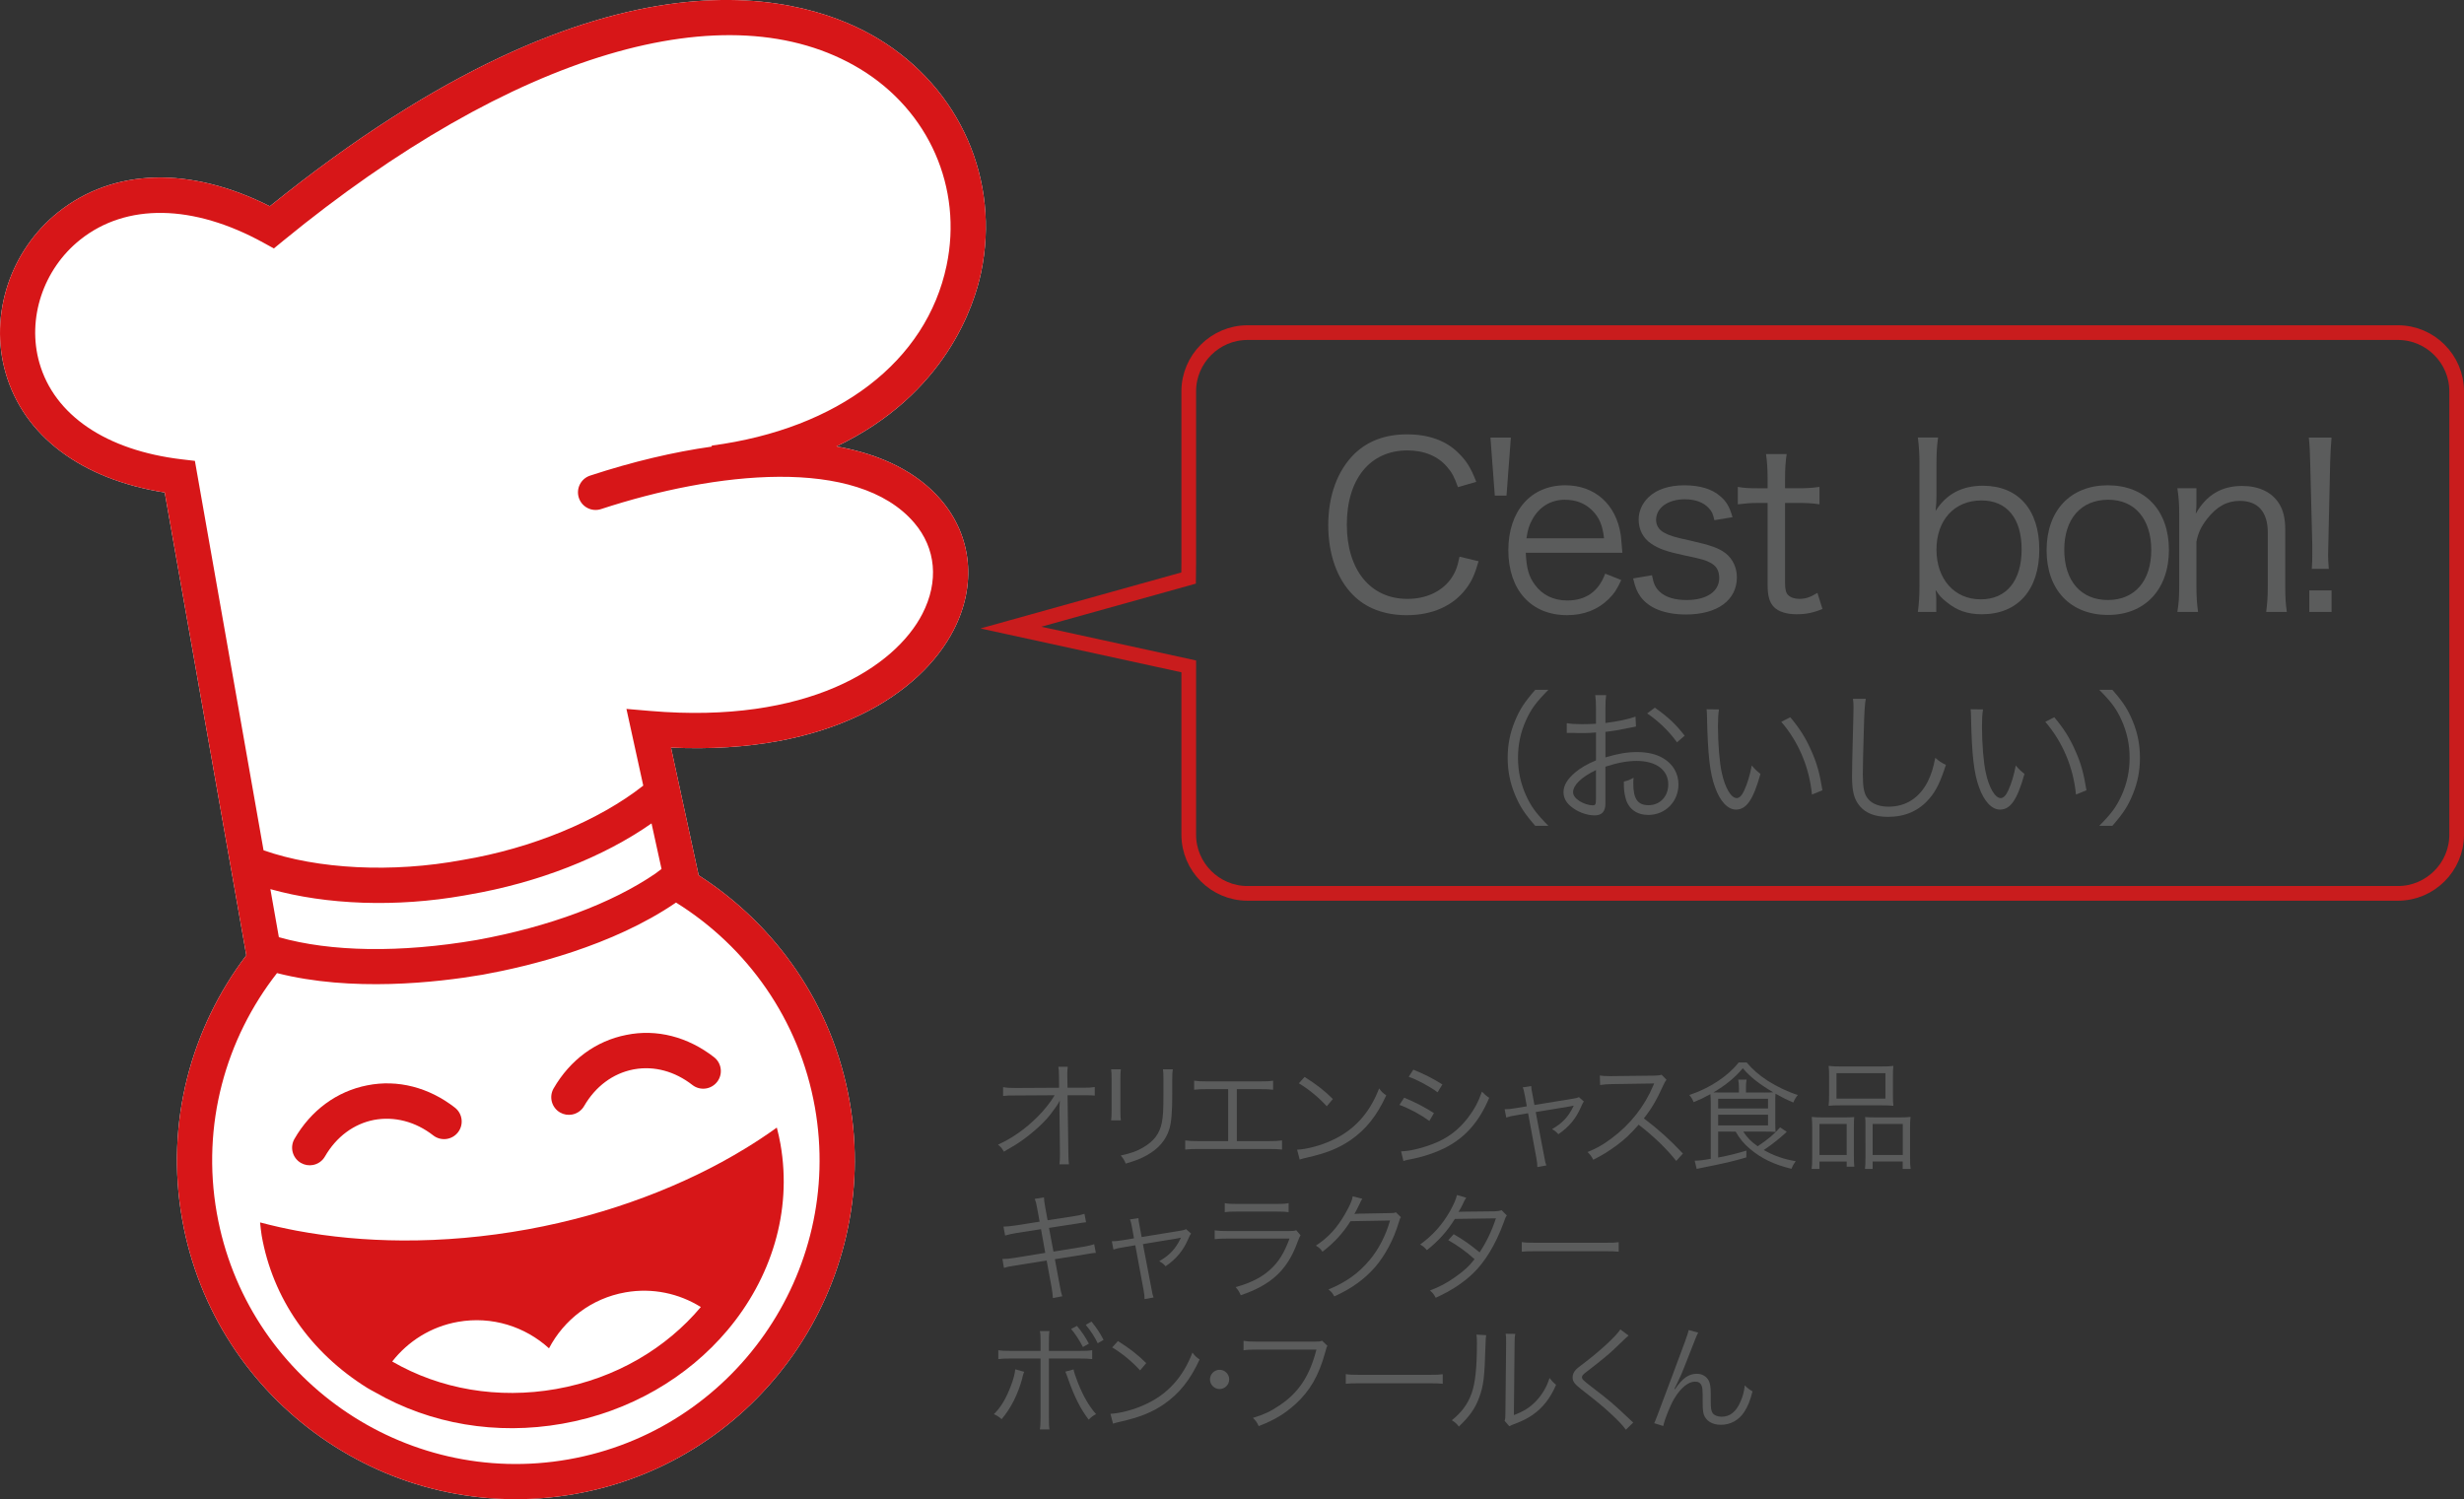
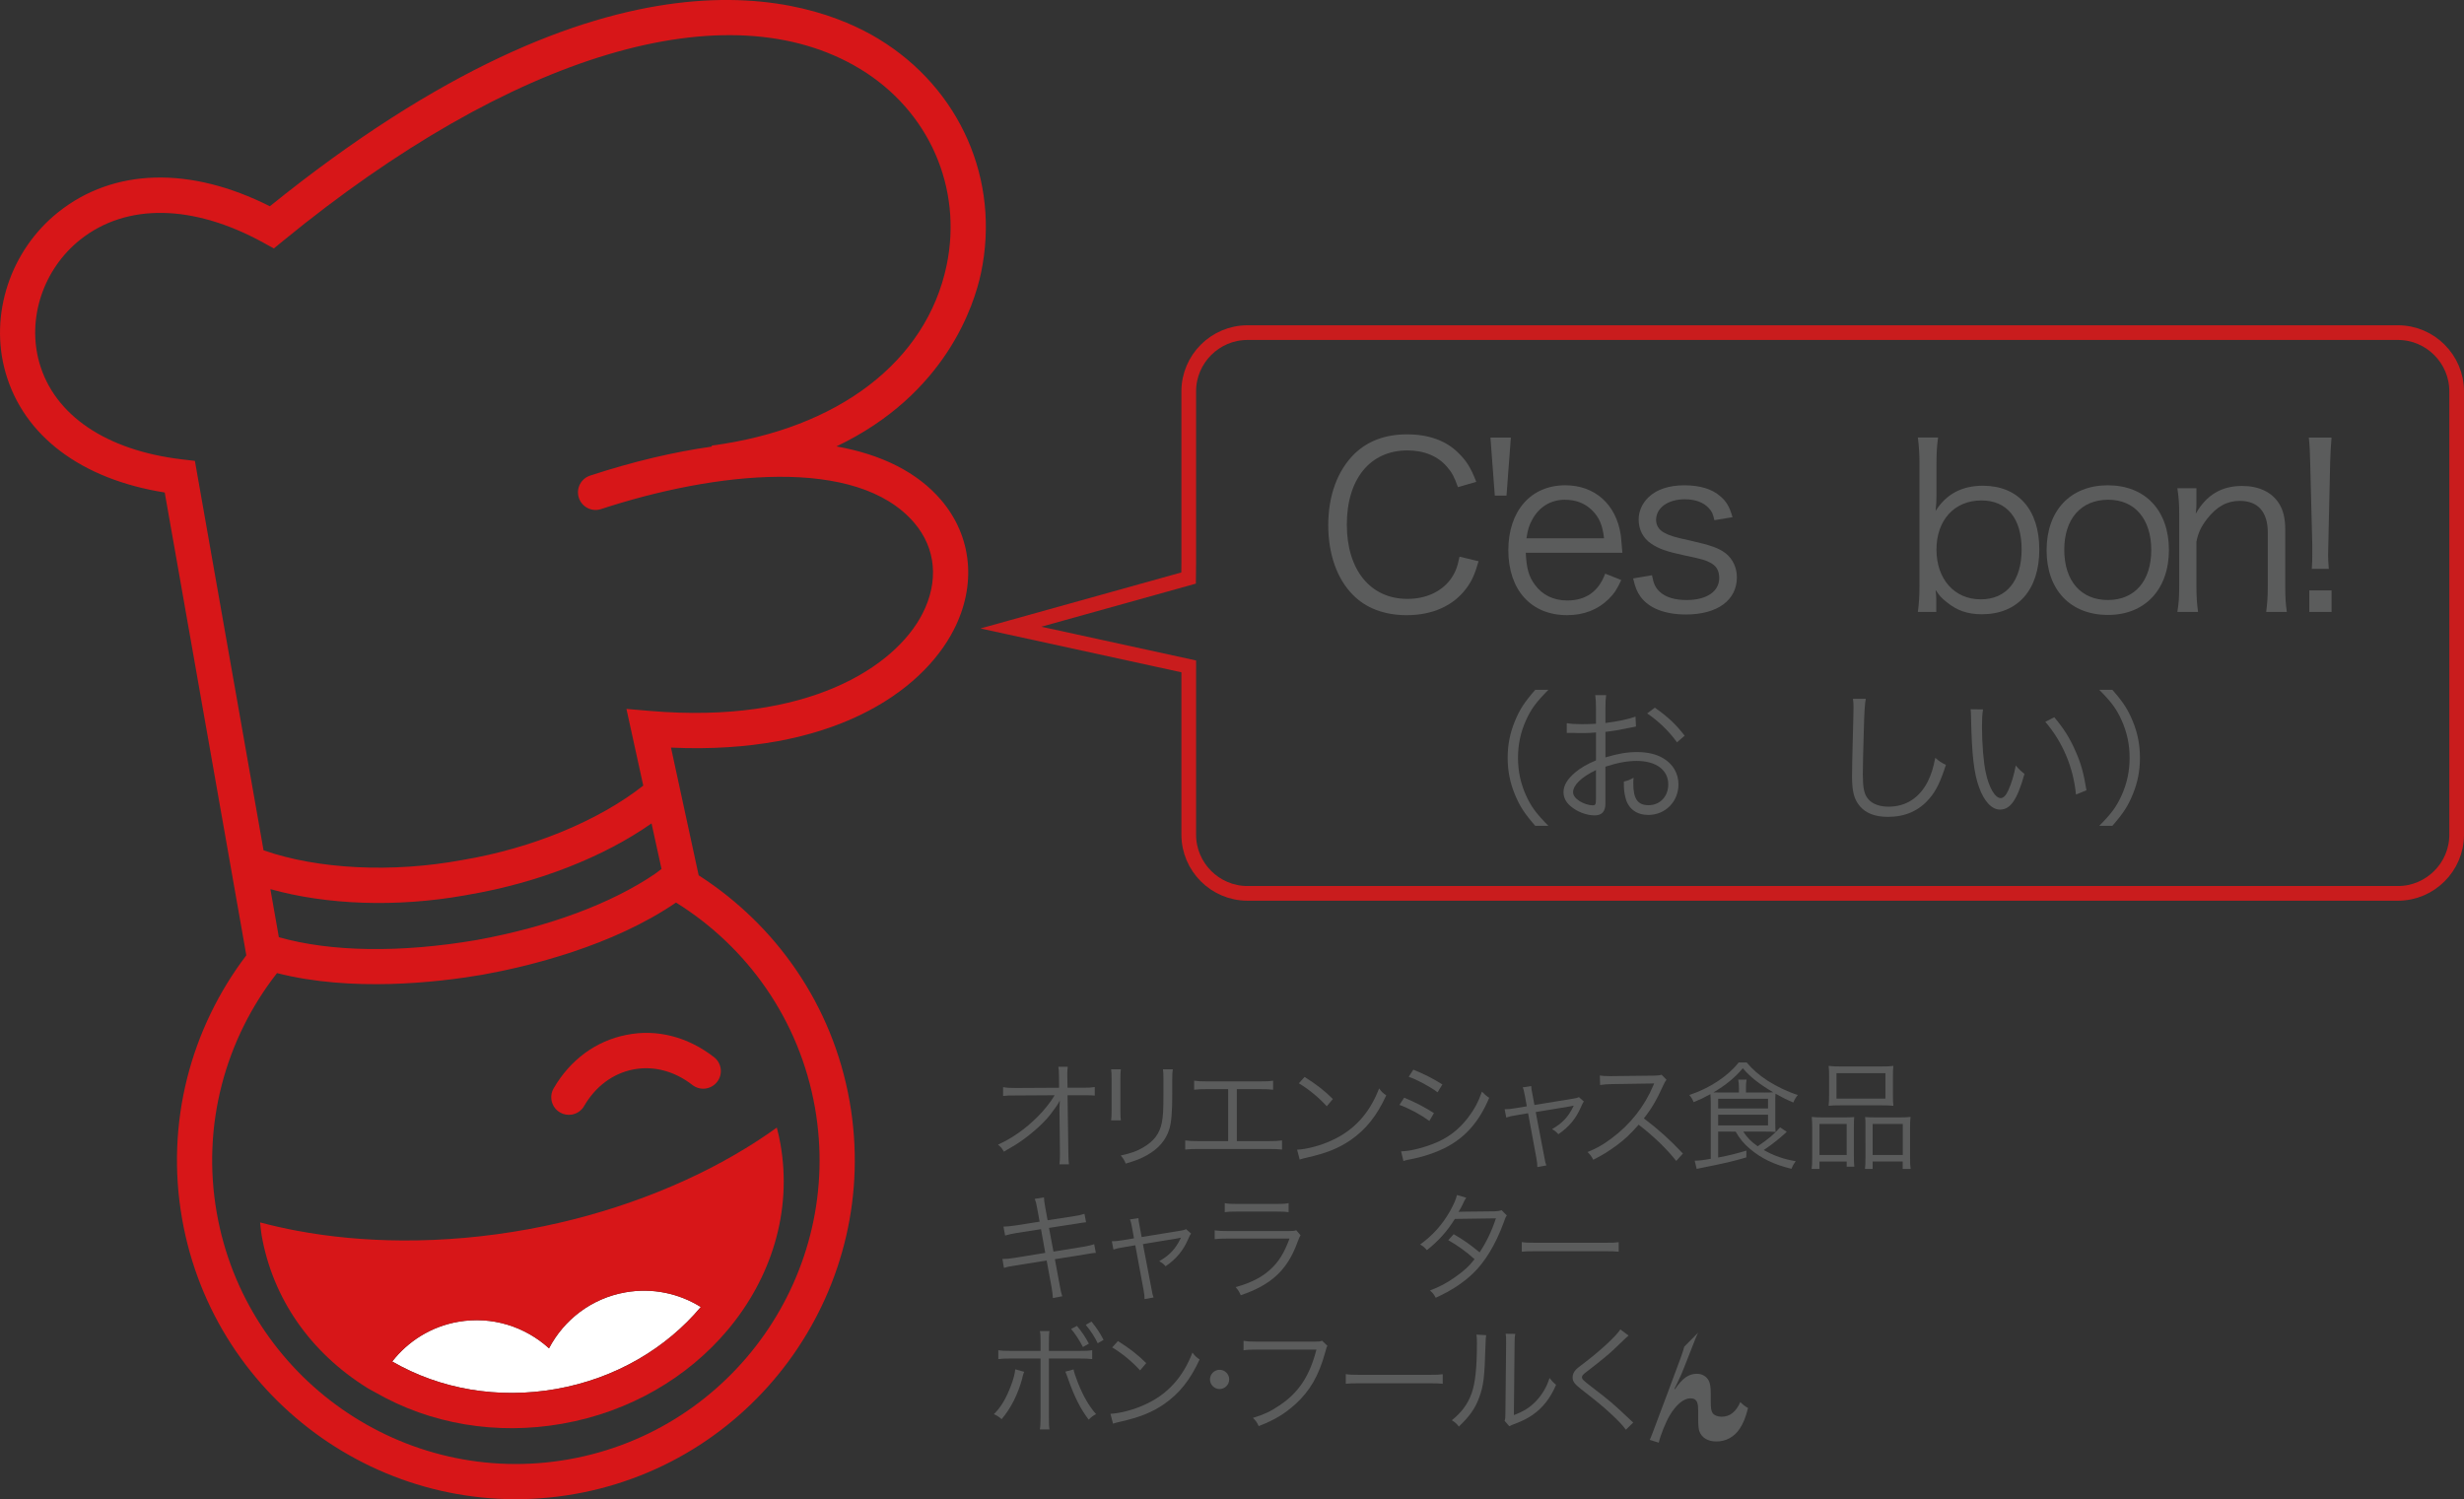
<svg xmlns="http://www.w3.org/2000/svg" version="1.1" id="レイヤー_1" x="0px" y="0px" width="167.917px" height="102.177px" viewBox="0 0 167.917 102.177" enable-background="new 0 0 167.917 102.177" xml:space="preserve">
  <rect x="0" y="0" width="167.917" height="102.177" fill="#333333" stroke="none" />
  <g>
    <g>
-       <path fill="#FFFFFF" d="M66.857,18.586c1.321-6.3-1.421-12.555-6.987-15.934c-4.72-2.865-18.154-7.435-41.481,11.405    c-5.426-2.739-10.647-2.605-14.419,0.401c-3.271,2.605-4.715,6.997-3.595,10.928c1.234,4.327,5.165,7.276,10.85,8.179l5.56,31.543    c-3.759,4.949-5.536,11.385-4.374,17.977c2.211,12.542,14.212,20.948,26.752,18.737C51.706,99.611,60.112,87.607,57.9,75.064    c-1.164-6.601-5.047-12.045-10.287-15.409c-0.005-0.044-1.886-8.704-1.886-8.704c10.876,0.498,17.067-3.738,19.267-8.02    c1.576-3.067,1.253-6.378-0.862-8.857c-1.615-1.892-4.065-3.104-7.131-3.65C64.465,26.87,66.399,20.777,66.857,18.586z" />
-     </g>
+       </g>
    <g>
      <g>
        <path fill="#5B5C5C" d="M72.2,75.522c0-0.056,0.008-0.176,0.024-0.52c-0.152,0.296-0.224,0.399-0.6,0.896     c-0.416,0.552-1.12,1.207-1.895,1.768c-0.36,0.264-0.672,0.455-1.319,0.823c-0.128-0.232-0.192-0.312-0.4-0.479     c0.968-0.432,1.871-1.072,2.71-1.911c0.448-0.448,0.888-1,1.151-1.455l-2.623,0.016c-0.503,0-0.615,0-0.887,0.032v-0.6     c0.288,0.048,0.432,0.056,0.903,0.056l2.911-0.016l-0.008-0.784c-0.008-0.415-0.008-0.415-0.04-0.647h0.64     c-0.024,0.176-0.032,0.304-0.032,0.439v0.192l0.016,0.8h1.055c0.448,0,0.544-0.009,0.8-0.048v0.583     c-0.168-0.016-0.336-0.023-0.664-0.023c-0.032,0-0.08,0-0.12,0h-1.071l0.056,3.894c0,0.344,0.016,0.6,0.04,0.815H72.2     c0.024-0.231,0.032-0.319,0.032-0.632c0-0.088,0-0.128,0-0.176L72.2,75.603v-0.048V75.522z" />
        <path fill="#5B5C5C" d="M76.385,72.876c-0.024,0.192-0.032,0.296-0.032,0.664v2.15c0,0.384,0.008,0.472,0.032,0.664h-0.664     c0.024-0.185,0.032-0.352,0.032-0.672v-2.135c0-0.344-0.008-0.479-0.032-0.672H76.385z M79.927,72.876     c-0.032,0.185-0.04,0.312-0.04,0.696v0.943c0,1.271-0.056,1.975-0.2,2.438c-0.232,0.751-0.735,1.335-1.519,1.774     c-0.392,0.225-0.775,0.376-1.455,0.576c-0.088-0.231-0.136-0.312-0.336-0.552c0.72-0.16,1.104-0.296,1.519-0.544     c0.744-0.432,1.127-0.943,1.279-1.687c0.088-0.456,0.112-0.824,0.112-2.039V73.58c0-0.416-0.008-0.528-0.032-0.704H79.927z" />
        <path fill="#5B5C5C" d="M84.289,77.77h2.143c0.48,0,0.647-0.008,0.936-0.048v0.624c-0.271-0.032-0.504-0.04-0.928-0.04H81.69     c-0.416,0-0.648,0.008-0.919,0.04v-0.624c0.288,0.04,0.456,0.048,0.927,0.048h1.999v-3.542h-1.391     c-0.432,0-0.656,0.008-0.928,0.04v-0.616c0.28,0.04,0.472,0.049,0.936,0.049h3.51c0.463,0,0.655-0.009,0.936-0.049v0.616     c-0.271-0.032-0.496-0.04-0.928-0.04h-1.543V77.77z" />
        <path fill="#5B5C5C" d="M88.394,78.354c0.623-0.024,1.583-0.272,2.326-0.616c1.543-0.688,2.615-1.862,3.263-3.558     c0.185,0.248,0.264,0.319,0.487,0.472c-0.639,1.392-1.383,2.326-2.438,3.054c-0.823,0.561-1.647,0.888-2.981,1.191     c-0.217,0.049-0.28,0.064-0.48,0.128L88.394,78.354z M88.906,73.396c0.855,0.544,1.352,0.936,1.927,1.504l-0.415,0.495     c-0.576-0.623-1.208-1.143-1.903-1.566L88.906,73.396z" />
        <path fill="#5B5C5C" d="M95.69,74.812c0.76,0.312,1.335,0.607,2.03,1.047l-0.311,0.536c-0.584-0.424-1.312-0.824-2.039-1.096     L95.69,74.812z M95.482,78.465c0.52,0,1.352-0.191,2.15-0.495c0.992-0.376,1.752-0.943,2.399-1.783     c0.448-0.584,0.712-1.088,0.96-1.791c0.199,0.208,0.279,0.279,0.495,0.424c-0.696,1.663-1.671,2.75-3.078,3.446     c-0.56,0.279-1.368,0.552-2.022,0.688c-0.129,0.023-0.272,0.056-0.433,0.088c-0.159,0.032-0.192,0.048-0.312,0.088L95.482,78.465     z M96.314,72.9c0.783,0.319,1.303,0.584,1.982,1.007l-0.328,0.536c-0.551-0.408-1.383-0.855-1.967-1.056L96.314,72.9z" />
        <path fill="#5B5C5C" d="M103.921,74.691c-0.08-0.4-0.08-0.416-0.152-0.584l0.584-0.088c0,0.16,0.008,0.184,0.088,0.6l0.128,0.688     l2.687-0.439c0.176-0.032,0.248-0.048,0.344-0.096l0.336,0.296c-0.072,0.104-0.104,0.159-0.184,0.352     c-0.344,0.808-0.824,1.383-1.552,1.879c-0.151-0.168-0.224-0.224-0.432-0.344c0.704-0.408,1.104-0.832,1.447-1.535     c0.008-0.024,0.017-0.04,0.032-0.072c-0.088,0.024-0.088,0.024-0.208,0.048l-2.383,0.393l0.575,3.006     c0.08,0.439,0.08,0.439,0.152,0.632l-0.615,0.111c0-0.191-0.017-0.359-0.072-0.64l-0.56-3.03l-0.792,0.137     c-0.336,0.048-0.487,0.088-0.695,0.159l-0.111-0.567c0.256,0,0.407-0.016,0.743-0.072l0.768-0.128L103.921,74.691z" />
        <path fill="#5B5C5C" d="M114.231,79.121c-0.632-0.808-1.535-1.68-2.559-2.471c-0.56,0.64-0.951,1.007-1.526,1.431     c-0.553,0.4-0.977,0.664-1.568,0.96c-0.127-0.24-0.191-0.328-0.391-0.528c0.615-0.247,1.007-0.463,1.623-0.919     c1.279-0.943,2.271-2.207,2.854-3.606c0.017-0.048,0.024-0.056,0.041-0.096c0.016-0.024,0.016-0.032,0.023-0.056     c-0.072,0.008-0.096,0.008-0.191,0.008l-2.671,0.04c-0.36,0.008-0.592,0.023-0.823,0.063l-0.017-0.647     c0.216,0.032,0.36,0.04,0.632,0.04c0.023,0,0.096,0,0.208,0l2.854-0.032c0.279-0.008,0.375-0.016,0.512-0.063l0.336,0.344     c-0.08,0.096-0.137,0.191-0.225,0.392c-0.447,0.991-0.823,1.623-1.318,2.239c1.047,0.799,1.75,1.431,2.662,2.398L114.231,79.121z     " />
        <path fill="#5B5C5C" d="M117.089,77.122v1.767c0.744-0.144,1.135-0.239,1.927-0.472l-0.008,0.464     c-0.991,0.288-1.407,0.384-3.087,0.72c-0.088,0.016-0.159,0.032-0.295,0.063l-0.137-0.56c0.256,0,0.553-0.031,1.096-0.128v-3.741     c0-0.265-0.008-0.504-0.023-0.664c-0.473,0.256-0.68,0.352-1.145,0.544c-0.104-0.248-0.151-0.32-0.295-0.488     c1.367-0.447,2.631-1.279,3.365-2.215h0.545c0.432,0.504,0.831,0.848,1.438,1.248c0.647,0.407,1.359,0.751,2.047,0.967     c-0.144,0.176-0.216,0.296-0.304,0.512c-0.455-0.191-0.76-0.344-1.215-0.6c-0.017,0.176-0.017,0.328-0.017,0.584v1.375     c0,0.32,0.009,0.464,0.024,0.647c-0.192-0.016-0.408-0.023-0.744-0.023H118.8c0.264,0.407,0.535,0.688,0.983,0.999     c0.704-0.472,1.096-0.799,1.527-1.287l0.456,0.304c-0.536,0.488-0.936,0.808-1.567,1.239c0.671,0.384,1.399,0.64,2.175,0.76     c-0.137,0.192-0.216,0.328-0.288,0.52c-1.191-0.287-2.055-0.703-2.839-1.367c-0.407-0.344-0.68-0.672-0.967-1.167H117.089z      M120.232,74.459c0.279,0,0.392,0,0.607-0.016c-0.983-0.584-1.575-1.056-2.071-1.639c-0.527,0.631-1.151,1.143-1.999,1.646     c0.208,0.008,0.312,0.008,0.553,0.008h1.183v-0.271c0-0.296-0.017-0.447-0.048-0.607h0.567c-0.032,0.176-0.04,0.319-0.04,0.607     v0.271H120.232z M117.089,75.547h3.398v-0.664h-3.398V75.547z M117.089,76.698h3.398v-0.728h-3.398V76.698z" />
        <path fill="#5B5C5C" d="M123.499,76.898c0-0.312-0.009-0.536-0.032-0.776c0.232,0.024,0.424,0.032,0.735,0.032h1.511     c0.256,0,0.44-0.008,0.648-0.023c-0.016,0.168-0.023,0.304-0.023,0.751v1.847c0,0.393,0.008,0.592,0.031,0.784h-0.52v-0.352     h-1.855v0.503h-0.535c0.031-0.207,0.04-0.424,0.04-0.831V76.898z M123.994,78.713h1.855v-2.11h-1.855V78.713z M124.65,73.316     c0-0.272-0.008-0.464-0.032-0.672c0.248,0.032,0.472,0.04,0.896,0.04h2.615c0.463,0,0.688-0.008,0.902-0.04     c-0.023,0.208-0.031,0.376-0.031,0.663v1.352c0,0.304,0.008,0.512,0.031,0.704c-0.224-0.024-0.447-0.032-0.839-0.032h-2.727     c-0.384,0-0.632,0.008-0.848,0.032c0.024-0.217,0.032-0.424,0.032-0.696V73.316z M125.154,74.875h3.334V73.14h-3.334V74.875z      M127.128,76.818c0-0.376,0-0.496-0.023-0.688c0.199,0.016,0.375,0.023,0.646,0.023h1.76c0.304,0,0.496-0.008,0.688-0.032     c-0.023,0.208-0.032,0.448-0.032,0.784v1.927c0,0.432,0.009,0.632,0.04,0.831h-0.543v-0.503h-2.047v0.503h-0.521     c0.024-0.207,0.032-0.415,0.032-0.783V76.818z M127.617,78.713h2.055v-2.11h-2.055V78.713z" />
      </g>
      <g>
        <path fill="#5B5C5C" d="M70.689,82.388c-0.056-0.336-0.096-0.487-0.176-0.68l0.631-0.104c0.008,0.191,0.024,0.344,0.088,0.68     l0.16,0.879l1.807-0.279c0.352-0.056,0.52-0.096,0.704-0.16l0.112,0.576c-0.216,0.023-0.216,0.023-0.712,0.104l-1.815,0.28     l0.304,1.615l1.983-0.32c0.36-0.064,0.591-0.112,0.792-0.184l0.112,0.592c-0.16,0.008-0.208,0.016-0.352,0.039     c-0.032,0-0.112,0.017-0.248,0.04c-0.088,0.017-0.128,0.024-0.184,0.032l-2.007,0.32l0.328,1.767     c0.072,0.416,0.096,0.512,0.176,0.76l-0.64,0.12c-0.008-0.216-0.04-0.416-0.096-0.768l-0.328-1.791l-2.143,0.344     c-0.456,0.072-0.503,0.08-0.768,0.16l-0.104-0.608c0.264,0,0.464-0.016,0.792-0.071l2.126-0.344l-0.288-1.615l-1.647,0.256     c-0.328,0.056-0.592,0.111-0.8,0.176l-0.112-0.607c0.264-0.009,0.472-0.024,0.832-0.08l1.631-0.256L70.689,82.388z" />
        <path fill="#5B5C5C" d="M77.153,83.691c-0.08-0.4-0.08-0.416-0.152-0.584l0.584-0.088c0,0.16,0.008,0.184,0.088,0.6l0.128,0.688     l2.687-0.439c0.176-0.032,0.248-0.048,0.344-0.096l0.336,0.296c-0.072,0.104-0.104,0.159-0.184,0.352     c-0.344,0.808-0.823,1.383-1.551,1.879C79.28,86.13,79.208,86.074,79,85.954c0.704-0.408,1.104-0.832,1.447-1.535     c0.008-0.024,0.016-0.04,0.032-0.072c-0.088,0.024-0.088,0.024-0.208,0.048l-2.383,0.393l0.576,3.006     c0.08,0.439,0.08,0.439,0.152,0.632L78,88.536c0-0.191-0.016-0.359-0.072-0.64l-0.56-3.03l-0.792,0.137     c-0.336,0.048-0.488,0.088-0.696,0.159l-0.112-0.567c0.256,0,0.408-0.016,0.743-0.072l0.768-0.128L77.153,83.691z" />
        <path fill="#5B5C5C" d="M82.778,83.852c0.288,0.039,0.456,0.048,0.936,0.048h4.102c0.295,0,0.383-0.009,0.52-0.057l0.295,0.344     c-0.071,0.112-0.088,0.152-0.223,0.504c-0.68,1.863-1.783,2.887-3.854,3.582c-0.096-0.231-0.152-0.319-0.344-0.552     c1.071-0.304,1.774-0.663,2.374-1.215c0.568-0.52,0.928-1.111,1.296-2.095h-4.174c-0.424,0-0.655,0.008-0.927,0.04V83.852z      M83.466,81.996c0.232,0.048,0.392,0.056,0.839,0.056h2.671c0.447,0,0.607-0.008,0.84-0.056v0.615     c-0.217-0.031-0.408-0.039-0.832-0.039h-2.687c-0.424,0-0.616,0.008-0.832,0.039V81.996z" />
-         <path fill="#5B5C5C" d="M92.84,81.7c-0.071,0.104-0.071,0.104-0.176,0.328c-0.208,0.432-0.28,0.567-0.368,0.712     c0.104-0.024,0.104-0.024,2.415-0.064c0.28,0,0.304-0.008,0.415-0.056l0.345,0.336c-0.072,0.096-0.072,0.104-0.16,0.392     c-0.336,1.127-0.919,2.215-1.599,3.006c-0.736,0.84-1.615,1.472-2.783,1.999c-0.128-0.231-0.191-0.312-0.399-0.472     c1.207-0.496,2.055-1.104,2.822-2.022c0.616-0.744,1.096-1.68,1.376-2.679l-2.695,0.048c-0.488,0.783-1.127,1.487-1.91,2.079     c-0.137-0.2-0.217-0.272-0.448-0.416c0.847-0.552,1.455-1.216,2.007-2.19c0.304-0.528,0.464-0.888,0.504-1.168L92.84,81.7z" />
        <path fill="#5B5C5C" d="M99.921,81.628c-0.104,0.152-0.104,0.152-0.28,0.528c-0.072,0.151-0.152,0.288-0.248,0.439     c0.112-0.016,0.112-0.016,2.471-0.04c0.2-0.008,0.344-0.032,0.464-0.08l0.359,0.36c-0.088,0.128-0.096,0.151-0.231,0.527     c-0.552,1.487-1.255,2.639-2.087,3.438c-0.672,0.64-1.463,1.159-2.527,1.646c-0.127-0.239-0.199-0.327-0.391-0.495     c0.68-0.264,1.111-0.496,1.654-0.872c0.624-0.432,0.992-0.759,1.383-1.263c-0.575-0.52-1.158-0.936-1.791-1.296l0.368-0.407     c0.68,0.392,1.12,0.703,1.767,1.239c0.473-0.712,0.832-1.472,1.112-2.319l-2.799,0.04c-0.544,0.872-1.111,1.495-1.903,2.127     c-0.184-0.208-0.256-0.264-0.463-0.384c0.863-0.623,1.519-1.359,2.039-2.278c0.256-0.464,0.407-0.808,0.471-1.096L99.921,81.628z     " />
        <path fill="#5B5C5C" d="M103.707,84.65c0.231,0.04,0.447,0.048,0.991,0.048h4.646c0.592,0,0.72-0.008,0.967-0.04v0.648     c-0.256-0.024-0.439-0.032-0.975-0.032h-4.638c-0.583,0-0.751,0.008-0.991,0.032V84.65z" />
      </g>
      <g>
        <path fill="#5B5C5C" d="M69.793,93.491c-0.032,0.079-0.032,0.079-0.048,0.136l-0.048,0.16l-0.04,0.176     c-0.288,1.063-0.776,2.03-1.399,2.758c-0.184-0.168-0.28-0.224-0.528-0.344c0.472-0.455,0.832-1.055,1.175-1.967     c0.168-0.447,0.264-0.823,0.28-1.087L69.793,93.491z M70.913,91.532c0-0.488-0.008-0.632-0.048-0.815h0.656     c-0.032,0.191-0.04,0.335-0.04,0.831v0.52h2.015c0.52,0,0.679-0.008,0.935-0.048v0.607c-0.248-0.031-0.408-0.04-0.919-0.04H71.48     v3.982c0,0.487,0.008,0.663,0.04,0.848h-0.656c0.032-0.185,0.048-0.353,0.048-0.84v-3.99h-1.959c-0.512,0-0.671,0.009-0.919,0.04     V92.02c0.256,0.04,0.408,0.048,0.928,0.048h1.951V91.532z M73.16,93.331c0.04,0.2,0.112,0.424,0.296,0.903     c0.375,0.936,0.743,1.575,1.239,2.143c-0.224,0.12-0.312,0.185-0.504,0.376c-0.56-0.735-0.983-1.583-1.391-2.75     c-0.072-0.216-0.144-0.393-0.2-0.521L73.16,93.331z M73.392,90.364c0.335,0.4,0.551,0.72,0.815,1.208l-0.408,0.231     c-0.24-0.472-0.592-0.999-0.808-1.231L73.392,90.364z M74.383,90.068c0.36,0.448,0.56,0.744,0.824,1.248l-0.4,0.231     c-0.176-0.384-0.504-0.896-0.815-1.255L74.383,90.068z" />
        <path fill="#5B5C5C" d="M75.674,96.354c0.624-0.024,1.583-0.272,2.327-0.616c1.543-0.688,2.615-1.862,3.262-3.558     c0.184,0.248,0.264,0.319,0.488,0.472c-0.64,1.392-1.383,2.326-2.439,3.054c-0.823,0.561-1.647,0.888-2.982,1.191     c-0.216,0.049-0.28,0.064-0.48,0.128L75.674,96.354z M76.186,91.396c0.855,0.544,1.351,0.936,1.927,1.504l-0.416,0.495     c-0.576-0.623-1.208-1.143-1.903-1.566L76.186,91.396z" />
        <path fill="#5B5C5C" d="M83.768,94.011c0,0.359-0.296,0.655-0.655,0.655c-0.36,0-0.656-0.296-0.656-0.655     c0-0.36,0.296-0.656,0.656-0.656C83.472,93.354,83.768,93.65,83.768,94.011z" />
        <path fill="#5B5C5C" d="M90.462,91.724c-0.056,0.088-0.056,0.088-0.168,0.496c-0.424,1.535-1.031,2.582-2.006,3.47     c-0.744,0.672-1.432,1.088-2.512,1.503c-0.119-0.264-0.184-0.352-0.391-0.56c0.719-0.216,1.191-0.432,1.807-0.848     c1.311-0.871,2.062-2.015,2.519-3.806h-4.069c-0.408,0-0.633,0.008-0.896,0.048V91.38c0.305,0.048,0.464,0.056,0.904,0.056h3.934     c0.32,0,0.375-0.008,0.512-0.063L90.462,91.724z" />
        <path fill="#5B5C5C" d="M91.714,93.65c0.232,0.04,0.448,0.048,0.992,0.048h4.645c0.592,0,0.721-0.008,0.968-0.04v0.648     c-0.256-0.024-0.439-0.032-0.976-0.032h-4.637c-0.584,0-0.752,0.008-0.992,0.032V93.65z" />
        <path fill="#5B5C5C" d="M101.281,90.996c-0.031,0.2-0.031,0.2-0.047,0.688c-0.064,2.167-0.129,2.759-0.433,3.566     c-0.271,0.743-0.655,1.279-1.383,1.975c-0.16-0.208-0.24-0.279-0.479-0.432c0.655-0.52,1.087-1.096,1.351-1.839     c0.248-0.695,0.36-1.743,0.36-3.431c0-0.287-0.008-0.384-0.032-0.567L101.281,90.996z M103.264,90.908     c-0.04,0.191-0.048,0.336-0.048,0.703l-0.048,4.83c0.663-0.248,1.071-0.504,1.487-0.928c0.439-0.456,0.751-0.983,0.943-1.6     c0.168,0.217,0.231,0.288,0.447,0.464c-0.392,0.92-0.92,1.583-1.607,2.056c-0.352,0.239-0.671,0.399-1.143,0.583     c-0.145,0.057-0.145,0.057-0.256,0.097c-0.096,0.039-0.112,0.048-0.184,0.088l-0.32-0.368c0.048-0.136,0.056-0.2,0.056-0.544     l0.048-4.678c0-0.52,0-0.52-0.031-0.711L103.264,90.908z" />
        <path fill="#5B5C5C" d="M110.984,91.021c-0.088,0.071-0.152,0.128-0.983,0.927c-0.399,0.376-0.831,0.736-1.839,1.512     c-0.296,0.224-0.352,0.288-0.352,0.399c0,0.145,0.063,0.2,0.711,0.704c1.16,0.887,1.384,1.071,2.559,2.183     c0.12,0.12,0.137,0.128,0.225,0.2L110.8,97.44c-0.191-0.271-0.504-0.607-1.031-1.095c-0.536-0.496-0.855-0.76-2.023-1.672     c-0.447-0.352-0.575-0.527-0.575-0.799c0-0.192,0.079-0.376,0.231-0.536c0.096-0.096,0.096-0.096,0.68-0.544     c1.063-0.815,2.062-1.751,2.343-2.19L110.984,91.021z" />
-         <path fill="#5B5C5C" d="M115.729,90.82c-0.104,0.191-0.104,0.191-0.888,2.199c-0.248,0.631-0.248,0.631-0.575,1.318     c-0.017,0.032-0.048,0.097-0.088,0.177c-0.032,0.056-0.04,0.071-0.072,0.144l0.04,0.016c0.527-0.76,0.936-1.047,1.504-1.047     c0.344,0,0.655,0.184,0.799,0.472c0.096,0.191,0.137,0.447,0.137,0.903v0.544c0,0.415,0.031,0.615,0.127,0.76     c0.104,0.151,0.344,0.247,0.607,0.247c0.568,0,0.984-0.327,1.279-0.999c0.168-0.368,0.256-0.704,0.305-1.136     c0.207,0.2,0.295,0.272,0.527,0.408c-0.16,0.632-0.32,1.031-0.567,1.407c-0.368,0.56-0.936,0.871-1.591,0.871     c-0.592,0-1.016-0.264-1.168-0.72c-0.048-0.159-0.072-0.415-0.072-0.863v-0.455c0-0.328-0.016-0.48-0.063-0.608     c-0.072-0.199-0.216-0.296-0.456-0.296c-0.463,0-0.983,0.424-1.432,1.184c-0.264,0.448-0.631,1.359-0.734,1.839l-0.616-0.191     c0.104-0.225,0.104-0.225,1.255-3.295c0.872-2.311,1.048-2.814,1.096-3.054L115.729,90.82z" />
+         <path fill="#5B5C5C" d="M115.729,90.82c-0.104,0.191-0.104,0.191-0.888,2.199c-0.248,0.631-0.248,0.631-0.575,1.318     c-0.017,0.032-0.048,0.097-0.088,0.177c-0.032,0.056-0.04,0.071-0.072,0.144l0.04,0.016c0.527-0.76,0.936-1.047,1.504-1.047     c0.344,0,0.655,0.184,0.799,0.472c0.096,0.191,0.137,0.447,0.137,0.903v0.544c0,0.415,0.031,0.615,0.127,0.76     c0.104,0.151,0.344,0.247,0.607,0.247c0.568,0,0.984-0.327,1.279-0.999c0.207,0.2,0.295,0.272,0.527,0.408c-0.16,0.632-0.32,1.031-0.567,1.407c-0.368,0.56-0.936,0.871-1.591,0.871     c-0.592,0-1.016-0.264-1.168-0.72c-0.048-0.159-0.072-0.415-0.072-0.863v-0.455c0-0.328-0.016-0.48-0.063-0.608     c-0.072-0.199-0.216-0.296-0.456-0.296c-0.463,0-0.983,0.424-1.432,1.184c-0.264,0.448-0.631,1.359-0.734,1.839l-0.616-0.191     c0.104-0.225,0.104-0.225,1.255-3.295c0.872-2.311,1.048-2.814,1.096-3.054L115.729,90.82z" />
      </g>
    </g>
    <g>
      <g>
        <path fill="#5B5C5C" d="M99.354,33.199c-0.235-0.673-0.407-1.001-0.735-1.376c-0.626-0.735-1.564-1.126-2.706-1.126     c-2.533,0-4.129,1.939-4.129,5.052c0,3.097,1.611,5.067,4.129,5.067c1.235,0,2.283-0.469,2.925-1.314     c0.328-0.454,0.485-0.844,0.626-1.564l1.298,0.313c-0.266,0.923-0.469,1.361-0.845,1.861c-0.876,1.173-2.299,1.814-4.051,1.814     c-1.501,0-2.769-0.469-3.66-1.376c-1.095-1.095-1.688-2.8-1.688-4.755c0-2.018,0.625-3.722,1.783-4.864     c0.907-0.875,2.096-1.329,3.581-1.329c1.471,0,2.659,0.422,3.504,1.267c0.547,0.532,0.845,1.001,1.22,1.971L99.354,33.199z" />
        <path fill="#5B5C5C" d="M102.963,29.82l-0.297,3.957h-0.798l-0.297-3.957H102.963z" />
        <path fill="#5B5C5C" d="M103.979,37.672c0.047,1.048,0.203,1.626,0.626,2.189c0.5,0.688,1.267,1.063,2.205,1.063     c1.267,0,2.143-0.625,2.58-1.83l1.095,0.438c-0.297,0.657-0.5,0.938-0.859,1.298c-0.735,0.72-1.689,1.095-2.831,1.095     c-2.456,0-4.004-1.72-4.004-4.426c0-2.674,1.532-4.426,3.879-4.426c2.018,0,3.472,1.298,3.784,3.394     c0.016,0.172,0.078,0.782,0.109,1.205H103.979z M109.312,36.687c-0.094-0.876-0.328-1.439-0.829-1.924     c-0.484-0.469-1.095-0.704-1.845-0.704c-0.954,0-1.752,0.485-2.222,1.36c-0.219,0.391-0.297,0.673-0.391,1.267H109.312z" />
        <path fill="#5B5C5C" d="M112.579,39.205c0.109,0.579,0.234,0.86,0.547,1.142c0.392,0.36,1.018,0.547,1.814,0.547     c1.361,0,2.222-0.579,2.222-1.501c0-0.438-0.157-0.766-0.485-0.97c-0.375-0.234-0.688-0.328-1.846-0.563     c-1.251-0.266-1.783-0.454-2.314-0.813c-0.548-0.375-0.845-0.954-0.845-1.642c0-0.563,0.234-1.095,0.673-1.517     c0.547-0.532,1.392-0.813,2.439-0.813c1.063,0,1.893,0.25,2.456,0.75c0.406,0.344,0.625,0.704,0.828,1.423l-1.235,0.203     c-0.094-0.422-0.172-0.61-0.391-0.829c-0.36-0.391-0.923-0.595-1.627-0.595c-1.142,0-1.955,0.579-1.955,1.408     c0,0.36,0.188,0.673,0.532,0.86c0.359,0.203,0.767,0.329,1.735,0.532c1.518,0.344,2.018,0.532,2.487,0.892     c0.484,0.391,0.751,0.985,0.751,1.626c0,1.564-1.33,2.534-3.473,2.534c-1.423,0-2.518-0.422-3.097-1.22     c-0.234-0.329-0.344-0.594-0.5-1.236L112.579,39.205z" />
-         <path fill="#5B5C5C" d="M121.758,30.946c-0.079,0.5-0.11,1.063-0.11,1.736v0.594h0.751c0.72,0,1.048-0.016,1.596-0.094v1.188     c-0.501-0.078-0.892-0.094-1.596-0.094h-0.751v5.443c0,0.454,0.062,0.688,0.204,0.829c0.172,0.172,0.438,0.266,0.766,0.266     c0.407,0,0.72-0.094,1.236-0.407l0.344,1.095c-0.642,0.266-1.126,0.36-1.768,0.36c-0.688,0-1.22-0.172-1.532-0.485     c-0.313-0.312-0.438-0.766-0.438-1.501v-5.599h-0.625c-0.532,0-0.892,0.031-1.408,0.094v-1.188     c0.438,0.078,0.751,0.094,1.408,0.094h0.625v-0.594c0-0.625-0.031-1.22-0.109-1.736H121.758z" />
        <path fill="#5B5C5C" d="M130.7,41.707c0.078-0.594,0.109-1.048,0.109-1.799v-8.32c0-0.657-0.031-1.158-0.109-1.768h1.376     c-0.078,0.579-0.109,1.032-0.109,1.783v2.111c0,0.422-0.016,0.704-0.062,1.11c0.735-1.157,1.799-1.72,3.223-1.72     c2.408,0,3.847,1.626,3.847,4.348c0,2.753-1.47,4.411-3.91,4.411c-0.985,0-1.704-0.25-2.424-0.845     c-0.344-0.266-0.484-0.438-0.735-0.813c0.031,0.297,0.047,0.422,0.047,0.625v0.876H130.7z M135.032,34.106     c-1.845,0-3.065,1.345-3.065,3.347c0,2.018,1.221,3.394,3.019,3.394c1.752,0,2.784-1.267,2.784-3.41     C137.769,35.326,136.768,34.106,135.032,34.106z" />
        <path fill="#5B5C5C" d="M139.472,37.5c0-2.706,1.626-4.426,4.176-4.426c2.549,0,4.16,1.72,4.16,4.41     c0,2.675-1.627,4.426-4.145,4.426C141.098,41.91,139.472,40.206,139.472,37.5z M140.676,37.468c0,2.127,1.142,3.425,2.972,3.425     s2.956-1.298,2.956-3.41c0-2.111-1.126-3.425-2.925-3.425C141.818,34.059,140.676,35.357,140.676,37.468z" />
        <path fill="#5B5C5C" d="M148.384,41.707c0.094-0.594,0.125-1.017,0.125-1.768v-4.896c0-0.704-0.031-1.142-0.125-1.767h1.298     v1.063c0,0.188,0,0.313-0.047,0.672c0.735-1.282,1.752-1.892,3.16-1.892c1.126,0,2.002,0.406,2.502,1.173     c0.297,0.454,0.438,1.032,0.438,1.799v3.863c0,0.798,0.031,1.236,0.11,1.752h-1.408c0.078-0.61,0.109-1.079,0.109-1.768v-3.644     c0-1.408-0.672-2.158-1.908-2.158c-0.876,0-1.579,0.391-2.236,1.235c-0.406,0.532-0.594,0.923-0.72,1.548v3.019     c0,0.688,0.031,1.158,0.11,1.768H148.384z" />
        <path fill="#5B5C5C" d="M157.546,38.767c0.031-0.485,0.031-0.579,0.031-1.11v-0.563l-0.141-5.552     c-0.016-0.657-0.031-1.126-0.094-1.721h1.548c-0.047,0.594-0.078,1.063-0.094,1.721l-0.125,5.552     c-0.016,0.657-0.016,0.657-0.016,0.719c0,0.282,0.016,0.563,0.047,0.954H157.546z M157.375,41.707v-1.47h1.517v1.47H157.375z" />
      </g>
      <g>
        <path fill="#5B5C5C" d="M104.625,56.283c-0.754-0.865-1.065-1.348-1.397-2.162c-0.332-0.805-0.482-1.6-0.482-2.475     c0-0.874,0.15-1.668,0.482-2.473c0.332-0.814,0.644-1.297,1.397-2.162h0.896c-0.845,0.854-1.177,1.307-1.529,2.082     c-0.361,0.804-0.543,1.639-0.543,2.553c0,0.916,0.182,1.75,0.543,2.555c0.353,0.774,0.685,1.227,1.529,2.082H104.625z" />
        <path fill="#5B5C5C" d="M111.488,49.516c-0.12,0.02-0.161,0.03-0.302,0.06c-0.824,0.171-1.307,0.251-1.779,0.302v1.74     c0.875-0.262,1.488-0.362,2.162-0.362c0.714,0,1.316,0.142,1.779,0.423c0.664,0.392,1.036,1.035,1.036,1.779     c0,1.177-0.896,2.082-2.052,2.082c-0.794,0-1.357-0.412-1.549-1.137c-0.09-0.332-0.13-0.633-0.12-1.137     c0.312-0.08,0.412-0.12,0.663-0.261c-0.02,0.181-0.02,0.271-0.02,0.392c0,1.046,0.302,1.479,1.035,1.479     c0.785,0,1.348-0.594,1.348-1.418c0-0.985-0.834-1.599-2.151-1.599c-0.644,0-1.287,0.12-2.132,0.392v2.514     c0,0.544-0.241,0.805-0.734,0.805c-0.563,0-1.217-0.251-1.659-0.643c-0.312-0.271-0.463-0.584-0.463-0.945     c0-0.443,0.252-0.875,0.795-1.338c0.372-0.312,0.784-0.553,1.418-0.824v-1.901c-0.091,0.01-0.091,0.01-0.402,0.03     c-0.182,0.01-0.353,0.01-0.644,0.01c-0.151,0-0.423,0-0.533-0.01c-0.12,0-0.201,0-0.231,0c-0.04,0-0.101,0-0.181,0v-0.664     c0.292,0.05,0.573,0.07,1.025,0.07c0.271,0,0.664-0.01,0.966-0.03v-0.996c0-0.402-0.011-0.653-0.051-0.955h0.744     c-0.04,0.282-0.05,0.473-0.05,0.935v0.965c0.864-0.11,1.498-0.241,2.051-0.432L111.488,49.516z M108.763,52.482     c-0.996,0.482-1.559,1.025-1.559,1.508c0,0.211,0.141,0.412,0.432,0.604c0.271,0.17,0.634,0.291,0.896,0.291     c0.201,0,0.231-0.061,0.231-0.492V52.482z M114.284,50.592c-0.533-0.745-1.247-1.438-2.031-1.971l0.522-0.392     c0.925,0.653,1.428,1.136,2.031,1.91L114.284,50.592z" />
-         <path fill="#5B5C5C" d="M117.146,48.349c-0.05,0.312-0.07,0.644-0.07,1.196c0,1.107,0.11,2.484,0.262,3.127     c0.221,1.025,0.634,1.72,1.016,1.72c0.181,0,0.352-0.172,0.503-0.503c0.231-0.503,0.392-1.036,0.522-1.72     c0.222,0.262,0.312,0.352,0.594,0.573c-0.493,1.76-0.955,2.434-1.67,2.434c-0.562,0-1.086-0.563-1.428-1.528     c-0.352-0.955-0.492-2.242-0.543-4.716c-0.01-0.382-0.01-0.412-0.03-0.593L117.146,48.349z M122.003,48.882     c0.653,0.774,1.065,1.438,1.438,2.292c0.382,0.846,0.573,1.56,0.754,2.686l-0.714,0.291c-0.181-1.869-0.915-3.59-2.091-4.957     L122.003,48.882z" />
        <path fill="#5B5C5C" d="M127.148,47.625c-0.061,0.342-0.101,0.854-0.131,2.122c-0.04,1.207-0.07,2.574-0.07,3.027     c0,0.121,0.01,0.372,0.02,0.604c0.041,0.604,0.171,0.936,0.473,1.207c0.282,0.251,0.734,0.392,1.257,0.392     c1.197,0,2.122-0.604,2.695-1.749c0.231-0.483,0.352-0.875,0.493-1.58c0.281,0.242,0.401,0.322,0.724,0.483     c-0.382,1.177-0.674,1.77-1.116,2.282c-0.714,0.846-1.659,1.258-2.836,1.258c-0.854,0-1.488-0.242-1.891-0.705     c-0.412-0.473-0.553-1.005-0.553-2.061c0-0.674,0.01-0.926,0.091-4.093c0.01-0.302,0.01-0.493,0.01-0.654     c0-0.211-0.01-0.332-0.04-0.533H127.148z" />
        <path fill="#5B5C5C" d="M135.138,48.349c-0.05,0.312-0.07,0.644-0.07,1.196c0,1.107,0.11,2.484,0.262,3.127     c0.221,1.025,0.634,1.72,1.016,1.72c0.181,0,0.352-0.172,0.503-0.503c0.231-0.503,0.392-1.036,0.522-1.72     c0.222,0.262,0.312,0.352,0.594,0.573c-0.493,1.76-0.955,2.434-1.67,2.434c-0.562,0-1.086-0.563-1.428-1.528     c-0.352-0.955-0.492-2.242-0.543-4.716c-0.01-0.382-0.01-0.412-0.03-0.593L135.138,48.349z M139.996,48.882     c0.653,0.774,1.065,1.438,1.438,2.292c0.382,0.846,0.573,1.56,0.754,2.686l-0.714,0.291c-0.181-1.869-0.915-3.59-2.091-4.957     L139.996,48.882z" />
        <path fill="#5B5C5C" d="M143.058,56.283c0.845-0.846,1.177-1.308,1.528-2.082c0.362-0.805,0.543-1.639,0.543-2.555     c0-0.914-0.181-1.749-0.543-2.553c-0.352-0.774-0.684-1.237-1.528-2.082h0.896c0.754,0.865,1.065,1.347,1.397,2.162     c0.332,0.805,0.482,1.599,0.482,2.473c0,0.875-0.15,1.67-0.482,2.475c-0.332,0.814-0.644,1.297-1.397,2.162H143.058z" />
      </g>
    </g>
    <path fill="none" stroke="#C91C1D" stroke-miterlimit="10" d="M81.011,46.161v10.724c0,2.201,1.8,4,4,4h78.406c2.2,0,4-1.799,4-4   V26.669c0-2.2-1.8-4-4-4H85.011c-2.2,0-4,1.8-4,4v11.724L81,39.395l-12.111,3.377l12.123,2.644L81.011,46.161z" />
    <g>
      <path fill="#FFFFFF" d="M42.621,88.076c-2.325,0.409-4.189,1.875-5.208,3.814c-1.621-1.474-3.875-2.213-6.198-1.805    c-1.852,0.326-3.412,1.33-4.487,2.704c3.276,1.897,7.216,2.571,11.166,1.876l0.006-0.001c4.073-0.718,7.519-2.798,9.86-5.589    C46.28,88.154,44.474,87.749,42.621,88.076z" />
      <g>
-         <path fill="#D71618" d="M21.315,79.399c-0.268,0.048-0.553,0.004-0.808-0.142c-0.574-0.332-0.771-1.066-0.439-1.641     c1.124-1.947,2.886-3.243,4.96-3.648c2.062-0.412,4.198,0.136,5.973,1.52c0.523,0.408,0.617,1.162,0.208,1.685     c-0.409,0.522-1.161,0.616-1.684,0.209c-1.22-0.952-2.66-1.313-4.039-1.057c-1.382,0.27-2.569,1.154-3.341,2.491     C21.962,79.137,21.652,79.34,21.315,79.399z" />
        <path fill="#D71618" d="M38.975,75.961c-0.268,0.047-0.554,0.004-0.809-0.143c-0.573-0.332-0.77-1.066-0.438-1.641     c1.126-1.947,2.888-3.242,4.962-3.646c2.066-0.422,4.196,0.136,5.971,1.519c0.523,0.407,0.617,1.163,0.208,1.685     c-0.408,0.521-1.161,0.617-1.684,0.209c-1.196-0.932-2.597-1.311-3.955-1.071c-0.027,0.005-0.054,0.011-0.082,0.015     c-1.382,0.271-2.569,1.156-3.342,2.492C39.623,75.699,39.312,75.901,38.975,75.961z" />
        <path fill="#D71618" d="M52.939,76.848c-0.363,0.26-0.735,0.516-1.114,0.767c-0.337,0.222-0.68,0.439-1.03,0.653     c-2.077,1.27-4.386,2.389-6.875,3.321c-2.481,0.931-5.139,1.678-7.939,2.19c-2.921,0.533-5.79,0.775-8.545,0.763     c-2.519-0.013-4.943-0.239-7.22-0.667c-0.405-0.076-0.804-0.16-1.2-0.248c-0.437-0.099-0.868-0.203-1.292-0.316     c0.034,0.299,0.056,0.597,0.108,0.895c0.754,4.282,3.317,7.973,7.215,10.395c0.171,0.107,0.354,0.193,0.527,0.293     c3.756,2.16,8.248,2.929,12.736,2.137l0.008-0.001c4.628-0.815,8.561-3.175,11.25-6.364c2.975-3.53,4.432-8.079,3.619-12.695     C53.121,77.588,53.034,77.215,52.939,76.848z M37.9,94.665l-0.006,0.001c-3.95,0.695-7.89,0.021-11.166-1.876     c1.075-1.374,2.635-2.378,4.487-2.704c2.323-0.408,4.578,0.331,6.198,1.805c1.018-1.939,2.882-3.405,5.208-3.814     c1.853-0.327,3.659,0.078,5.139,1C45.419,91.867,41.974,93.947,37.9,94.665z" />
      </g>
      <path fill="#D71618" d="M59.871,2.652c-4.72-2.865-18.154-7.435-41.481,11.405c-5.426-2.739-10.647-2.605-14.419,0.401    c-3.271,2.605-4.715,6.997-3.595,10.928c1.234,4.327,5.165,7.276,10.85,8.179l5.56,31.543c-3.759,4.949-5.536,11.385-4.374,17.977    c2.211,12.542,14.212,20.948,26.752,18.737C51.706,99.611,60.112,87.607,57.9,75.064c-1.164-6.601-5.047-12.045-10.287-15.409    c-0.005-0.044-1.886-8.704-1.886-8.704c10.876,0.498,17.067-3.738,19.267-8.02c1.576-3.067,1.253-6.378-0.862-8.857    c-1.615-1.892-4.065-3.104-7.131-3.65c7.463-3.554,9.397-9.646,9.856-11.837C68.179,12.286,65.436,6.031,59.871,2.652z     M44.648,59.548c-2.97,2.021-7.207,3.614-12.161,4.515c-5.195,0.889-9.944,0.816-13.483-0.191l-0.578-3.275    c3.834,1.071,8.564,1.251,13.204,0.433c0.106-0.019,0.212-0.038,0.317-0.058c4.709-0.805,9.163-2.551,12.454-4.856l0.681,3.106    C44.949,59.322,44.802,59.433,44.648,59.548z M32.911,66.425c3.151-0.571,8.83-1.952,13.159-4.914    c4.822,3.001,8.404,7.95,9.467,13.971c1.981,11.239-5.551,21.995-16.791,23.978c-11.237,1.981-21.99-5.551-23.972-16.79    c-1.06-6.015,0.609-11.884,4.104-16.351c5.074,1.293,10.866,0.648,14.018,0.109 M64.508,18.094    C63.137,24.629,57.146,29.22,48.5,30.369l0.009,0.067c-2.585,0.365-5.363,1.016-8.294,1.978c-0.63,0.207-0.973,0.885-0.767,1.514    c0.206,0.631,0.884,0.975,1.515,0.767c7.759-2.544,17.44-3.634,21.343,0.938c1.483,1.738,1.685,3.999,0.553,6.202    c-1.861,3.624-7.833,7.533-18.544,6.618l-1.624-0.138l1.146,5.226c-3.022,2.382-7.582,4.278-12.305,5.067    c-4.806,0.895-9.886,0.635-13.572-0.658L13.282,31.41l-0.886-0.104c-5.154-0.608-8.694-3.005-9.712-6.577    c-0.859-3.01,0.259-6.383,2.782-8.393c3.144-2.505,7.695-2.43,12.486,0.205l0.712,0.391l0.627-0.515    c15.624-12.8,30.329-17.18,39.333-11.713C63.309,7.548,65.617,12.803,64.508,18.094z" />
    </g>
  </g>
</svg>